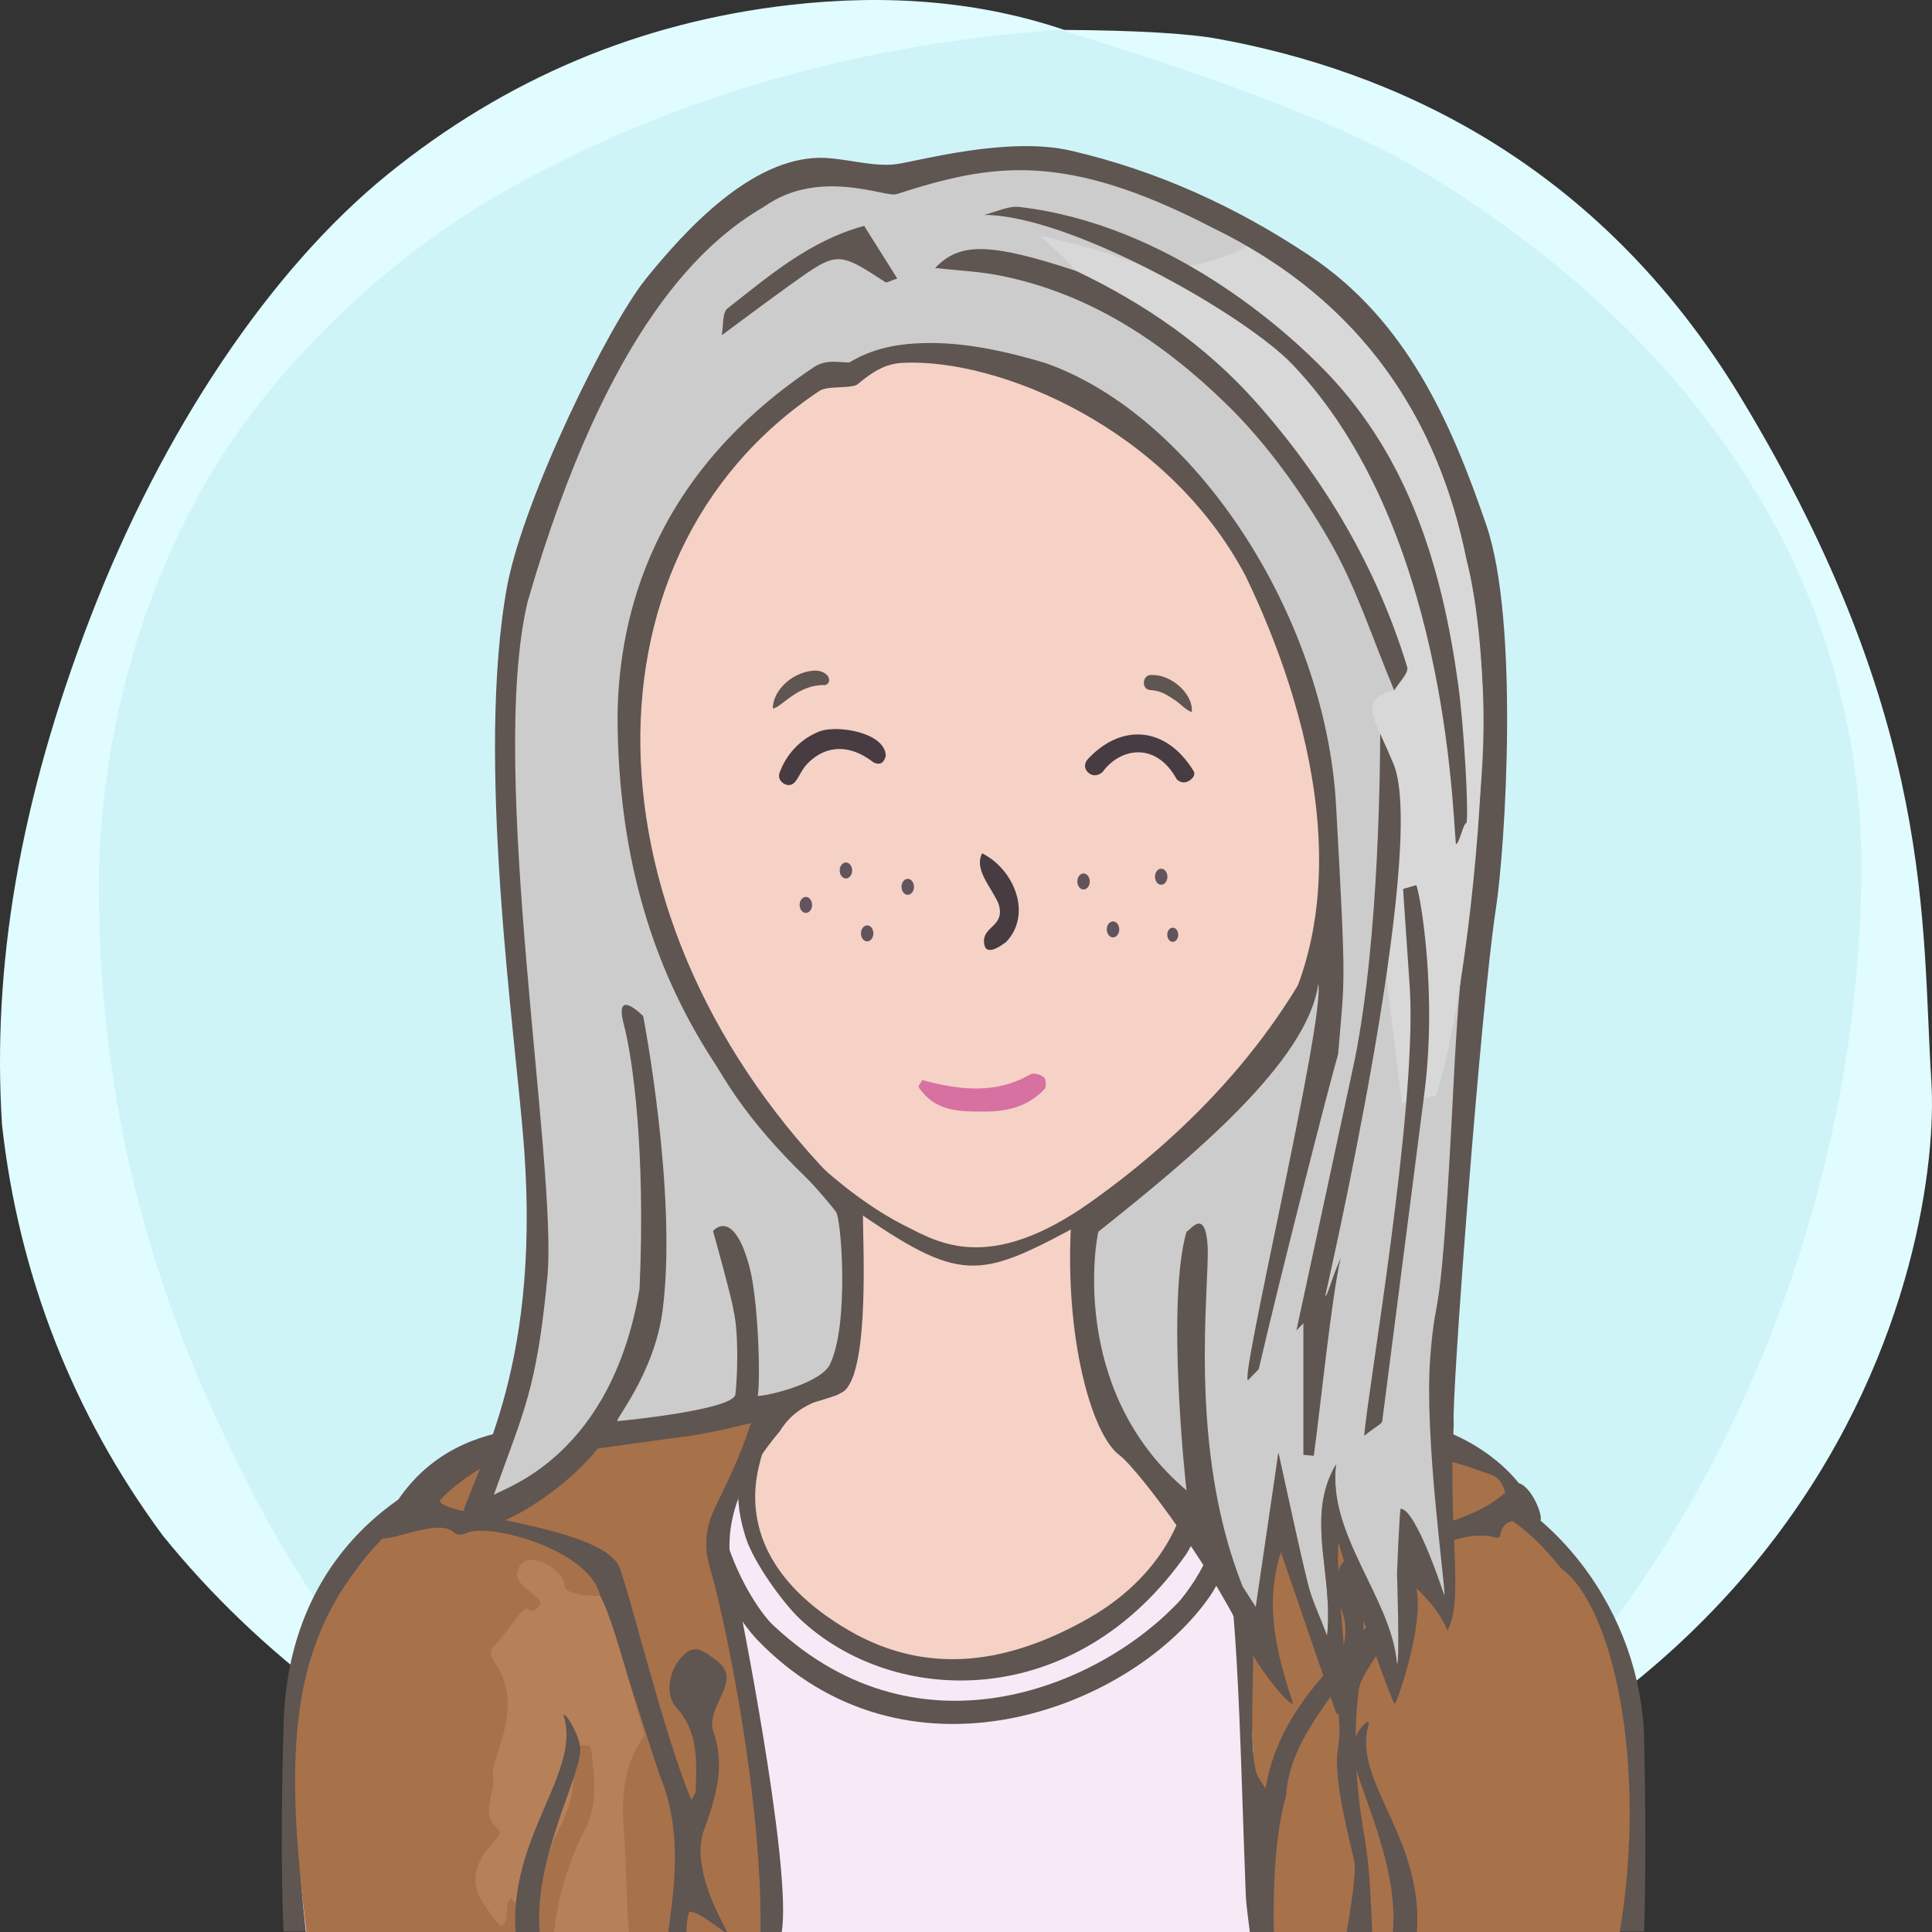
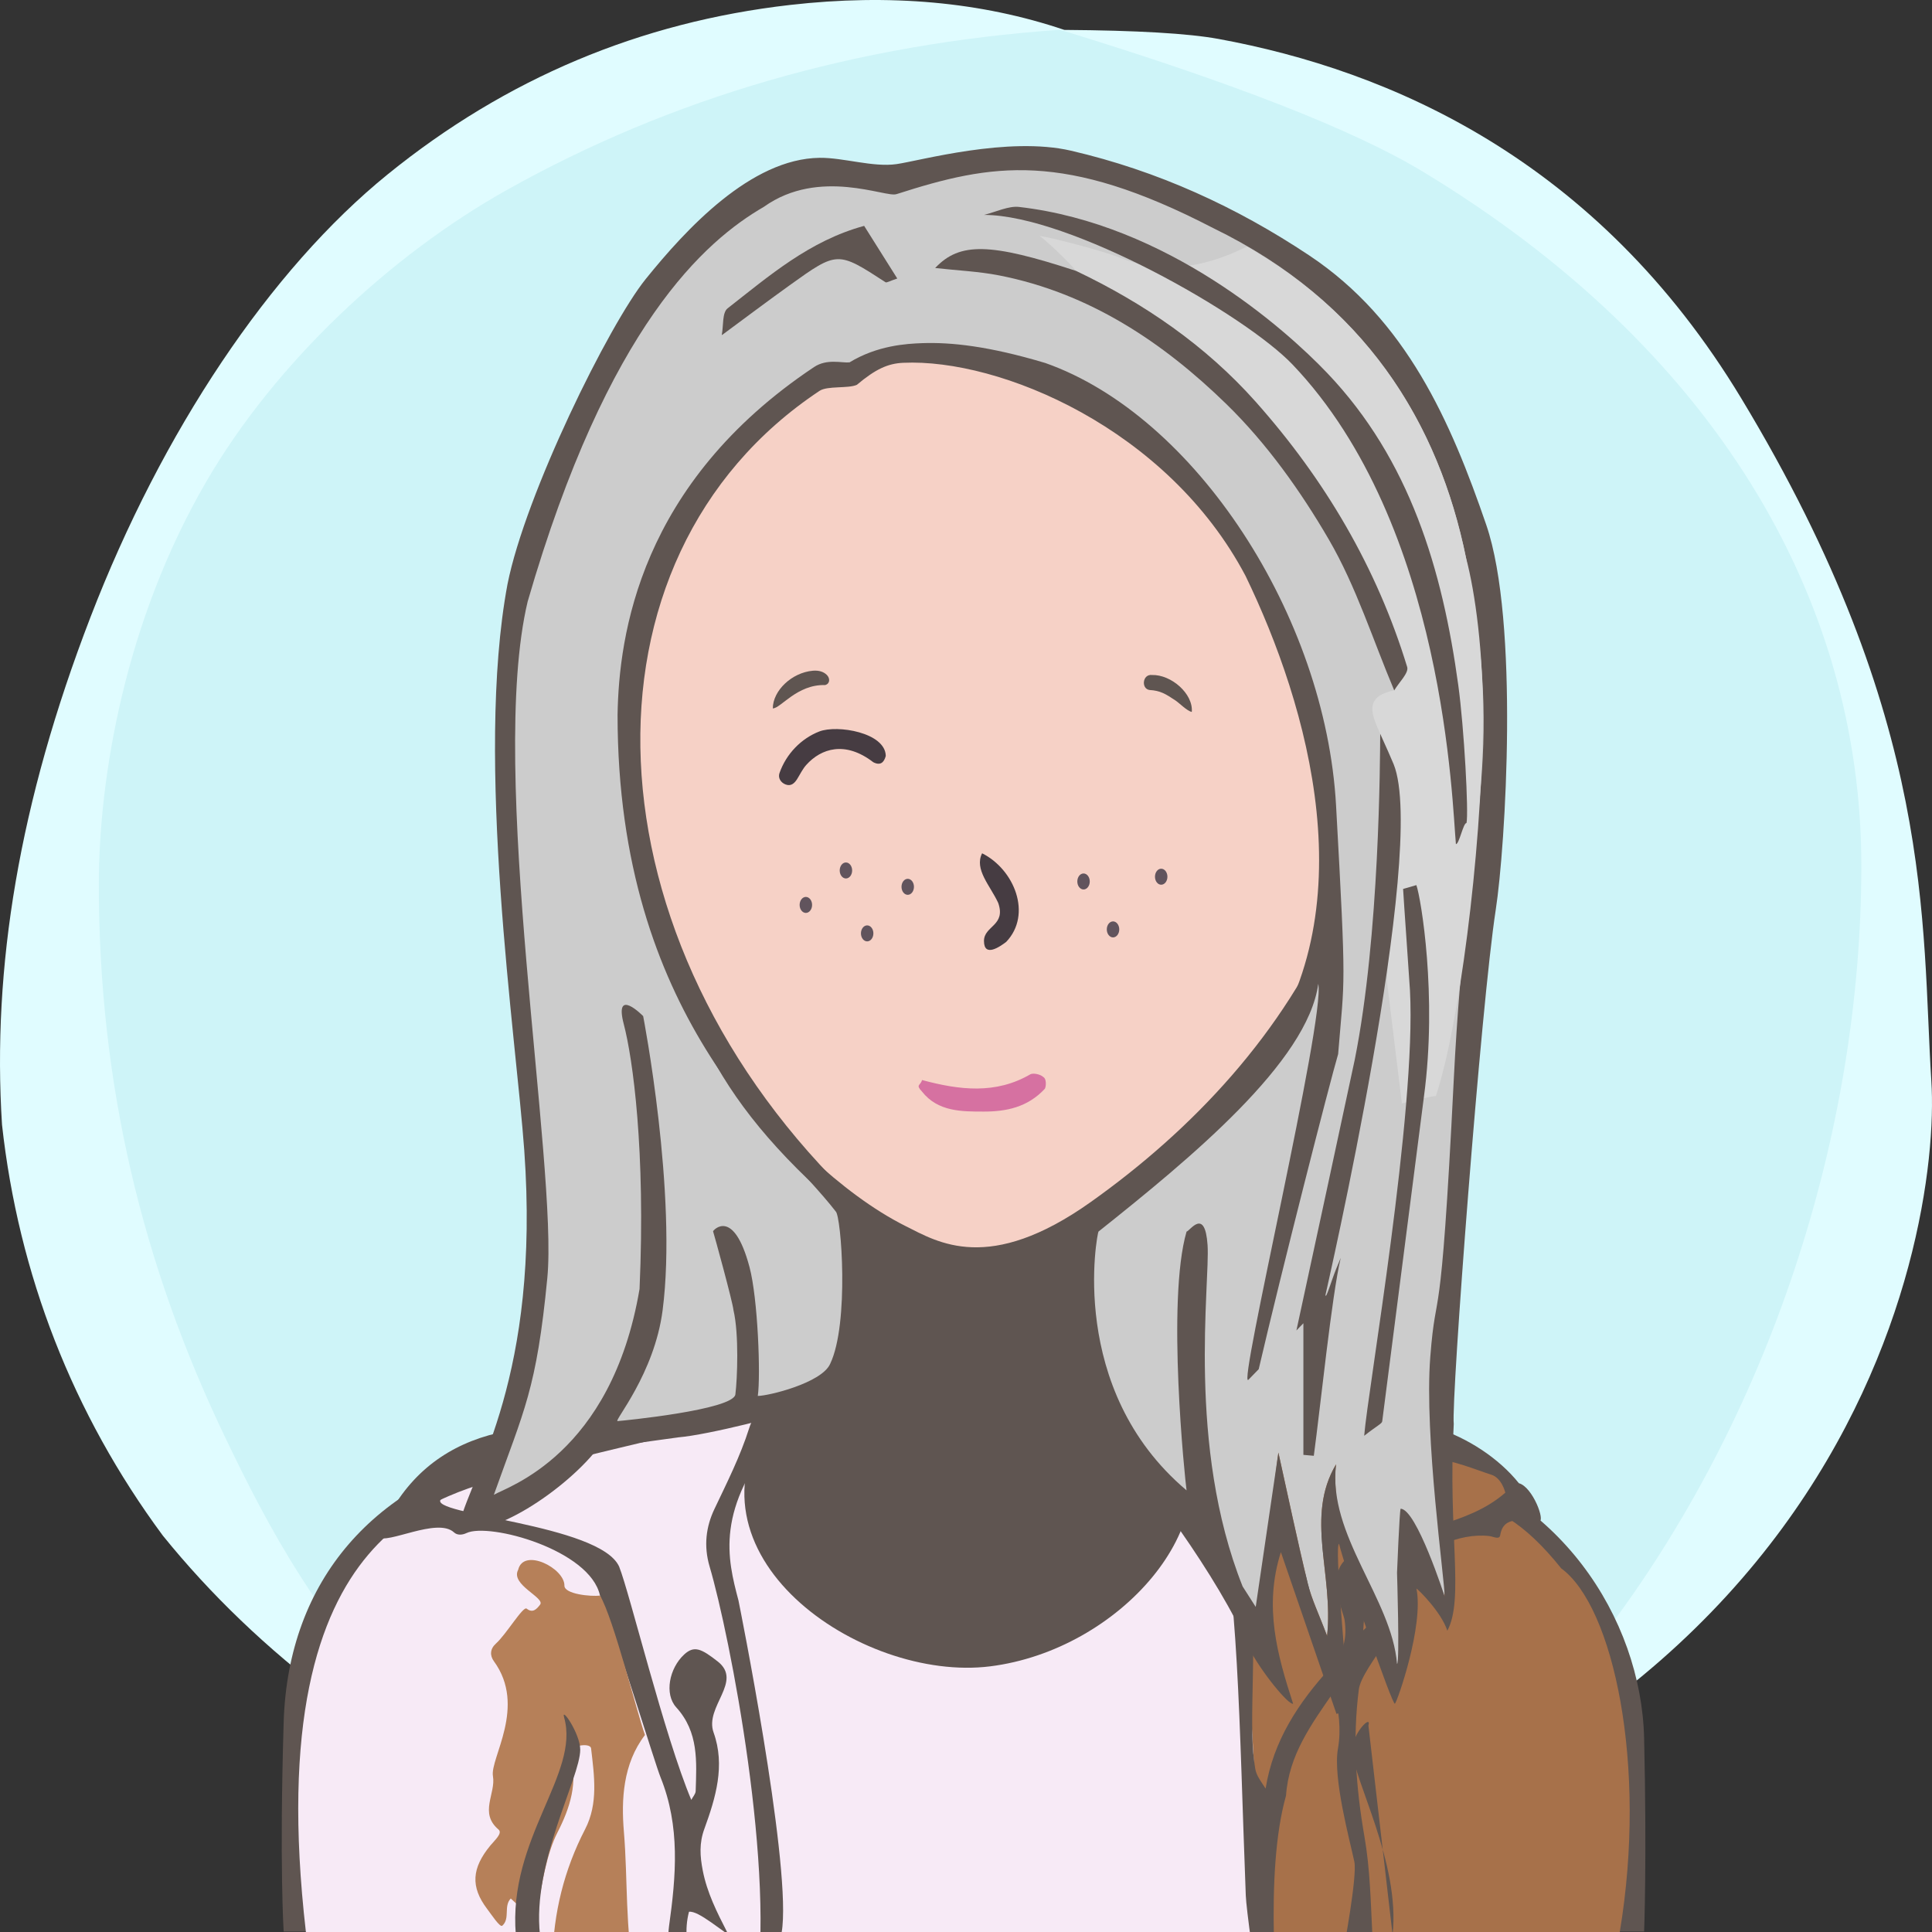
<svg xmlns="http://www.w3.org/2000/svg" xmlns:xlink="http://www.w3.org/1999/xlink" width="240" height="240" viewBox="0 0 240 240" version="1.1">
  <rect x="0" y="0" width="240" height="240" fill="#333333" stroke="none" />
  <defs>
    <path id="bg-layer-1" d="M239.919,134.308 C241.162,153.816 229.215,227.784 119.966,239.778 C107.376,240.801 91.116,238.421 73.512,229.716 L70.166,227.784 C48.166,217.709 32.063,205.380 20.226,190.756 C9.026,175.619 2.295,158.277 0.250,139.719 C-0.993,120.210 2.363,99.697 11.237,76.672 C20.110,53.648 33.526,33.512 48.192,21.632 C62.859,9.752 79.517,2.745 98.132,0.616 C110.542,-0.803 121.903,0.229 132.215,3.714 C141.256,3.779 147.637,4.153 151.360,4.836 C172.633,8.738 198.376,19.798 216.309,49.488 C240.530,89.588 238.676,114.799 239.919,134.308 Z" />
    <path id="bg-layer-2" d="M131.682,3.697 C153.137,10.258 168.153,16.128 176.728,21.308 C212.772,43.078 231.222,74.142 231.222,107.547 C231.222,140.935 219.745,176.053 199.239,203.013 C194.350,209.441 186.113,217.023 174.529,225.761 C152.192,235.106 134.015,239.778 120,239.778 C105.985,239.778 88.750,235.544 68.294,227.074 C60.428,221.353 55.199,217.218 52.607,214.671 C39.783,202.071 33.301,189.660 27.998,178.611 C17.633,157.012 12.278,134.629 12.278,109.879 C12.278,96.555 15.529,77.178 25.631,59.817 C34.294,44.927 48.652,31.630 62.877,23.647 C83.417,12.120 106.352,5.470 131.682,3.697 Z" />
  </defs>
  <title>Beste Freundin gesucht</title>
  <desc>Profilbild</desc>
  <g id="beste-freundin-gesucht" stroke="none" stroke-width="1" fill="none" fill-rule="evenodd">
    <g fill="none" fill-rule="evenodd">
      <use fill="#E0FCFF" xlink:href="#bg-layer-1" />
      <use fill="#CEF4F8" xlink:href="#bg-layer-2" />
    </g>
    <path d="M204.239,215.941 C203.891,200.941 193.503,185.068 175.905,181.120 C158.308,177.171 142.239,174.941 140.711,171.961 C139.183,168.980 137.239,154.941 138.239,149.941 C149.731,142.039 161.239,128.941 167.466,115.759 C172.494,112.941 175.264,105.123 177.239,97.941 C179.215,90.759 178.060,83.439 172.494,83.439 L170.239,83.439 C170.239,83.439 169.035,73.328 167.239,67.941 C157.239,42.941 134.606,34.061 111.622,37.832 C98.694,40.346 77.146,52.555 73.017,75.720 C72.657,78.413 72.298,84.337 72.298,84.337 C72.298,84.337 69.964,83.800 68.887,84.337 C63.239,86.941 65.239,94.941 66.239,98.941 C68.574,105.820 71.239,109.941 76.787,114.862 C83.239,126.941 91.311,140.604 104.239,149.941 C105.239,155.941 105.049,169.903 102.644,171.422 C100.239,172.941 81.859,175.863 64.239,179.941 C46.620,184.019 35.778,196.163 35.239,213.941 C34.701,231.719 35.239,239.941 35.239,239.941 L201.239,239.941 L204.239,239.941 C204.239,239.941 204.588,230.941 204.239,215.941 Z" fill="#5F5551" />
-     <path d="M178,184.678 C147,176.356 143,178.678 138.056,173.804 C136.106,171.881 135,154.910 135,151.678 C122,158.678 119.866,159.678 107.197,151 C107.197,154.412 108,169.678 105,172.678 C102,175.678 57,181.322 48,191 C40.647,198.907 38,207.406 38,217.678 C38,220.336 38,239.678 38,239.678 L169.291,239.792 L201,239.819 C201,239.819 209,193 178,184.678 Z" fill="#F6D1C6" />
    <path d="M79.505,112.314 C70.505,110.386 66.505,94.314 68.505,88.314 C69.505,85.607 75.616,87.582 75.616,87.582 C75.616,87.582 75.725,70.427 83.505,60.314 C93.505,47.314 108.108,40 122.841,40 C134.505,40 141.654,43.413 150.505,49.314 C168.505,61.314 168.809,87.942 168.809,87.942 C168.809,87.942 171.148,87.176 172.580,87.044 C180.505,86.314 172.580,112.314 165.936,113.261 C159.505,128.314 148.169,140.314 135.505,149.314 C122.841,158.314 116.505,154.314 112.505,152.314 C96.505,144.314 79.505,119.314 79.505,112.314 Z" fill="#F6D1C6" />
    <path d="M100.973,83.320 C101.710,83.254 102.321,83.442 102.719,83.848 C103.146,84.288 103.098,84.947 102.499,85.101 C99,85.000 96.984,88.001 96,88.000 C96.014,85.769 98.380,83.547 100.973,83.320 Z" fill="#5F5551" />
    <path d="M142.774,85.917 C141.701,85.858 141.721,84.008 142.907,84.035 C145.299,83.758 148.242,85.917 148.242,88.175 C147.625,88.098 146.613,87.211 146.076,86.920 C144.803,86.229 144.124,85.876 142.774,85.917 Z" fill="#5F5551" transform="translate(145.117, 86.093) rotate(5.000) translate(-145.117, -86.093) " />
    <path d="M67.087,240.446 C66.087,231.446 72.087,220.943 72.087,217.446 C72.087,215.446 69.667,211.976 70.087,213.446 C72.087,220.446 63.087,228.446 64.087,240.446 L67.087,240.446 Z" fill="#5F5551" />
    <path d="M171.078,240.446 C170.078,231.446 176.078,220.943 176.078,217.446 C176.078,215.446 173.658,212.976 174.078,214.446 C176.078,221.446 167.078,228.446 168.078,240.446 L171.078,240.446 Z" fill="#5F5551" transform="translate(172.039, 227.223) scale(-1, 1) translate(-172.039, -227.223) " />
    <path d="M128.004,133.448 C128.363,133.267 129.261,133.448 129.620,133.807 C129.980,133.985 129.980,134.883 129.800,135.244 C127.645,137.576 124.944,138.084 122.222,138.084 C119.500,138.084 116.512,138.115 114.537,135.603 C113.687,134.698 114.358,134.883 114.537,134.165 C119.206,135.422 123.695,135.960 128.004,133.448 Z" fill="#D671A1" />
    <path d="M125,117 C124.252,117.573 122.234,119 122.234,116.888 C122.234,115 125,115 124,112.162 C123,110 121,108 122,106 C126,108 128.252,113.573 125,117 Z" fill="#463C42" />
-     <path d="M148.309,95.520 C148.607,95.967 148.295,96.430 147.888,96.727 C147.345,97.123 146.743,97.084 146.264,96.638 C143.516,92 139.078,93 137.033,96.064 C136.556,96.505 135.952,96.668 135.406,96.308 C134.685,95.832 134.667,95.081 135.171,94.501 C139.078,90 144.625,90 148.309,95.520 Z" fill="#463C42" transform="translate(141.626, 94.121) rotate(2.000) translate(-141.626, -94.121) " />
    <path d="M108.502,94.249 C104.798,91.876 101.901,93.096 100.238,95.306 C99.824,95.856 99.582,96.526 99.266,97.143 C98.984,97.698 98.587,98.151 97.891,97.951 C97.253,97.769 96.859,97.209 97.010,96.613 C97.639,94.136 99.339,92.089 101.483,91.030 C103.627,89.971 109.691,90.444 109.978,93.340 C109.832,94.161 109.422,94.626 108.502,94.249 Z" fill="#463C42" transform="translate(103.478, 94.256) rotate(5.000) translate(-103.478, -94.256) " />
    <g>
      <path d="M100.881,112.412 C100.881,112.960 100.534,113.406 100.106,113.406 C99.681,113.406 99.333,112.960 99.333,112.412 C99.333,111.865 99.681,111.418 100.106,111.418 C100.534,111.418 100.881,111.865 100.881,112.412" fill="#61545D" />
-       <path d="M146.365,116.122 C146.365,116.605 146.061,117 145.683,117 C145.304,117 145,116.605 145,116.122 C145,115.638 145.304,115.244 145.683,115.244 C146.061,115.244 146.365,115.638 146.365,116.122" fill="#61545D" />
      <path d="M108.495,115.948 C108.495,116.495 108.151,116.942 107.723,116.942 C107.294,116.942 106.950,116.495 106.950,115.948 C106.950,115.400 107.294,114.954 107.723,114.954 C108.151,114.954 108.495,115.400 108.495,115.948" fill="#61545D" />
      <path d="M135.374,109.500 C135.374,110.047 135.029,110.494 134.602,110.494 C134.173,110.494 133.829,110.047 133.829,109.500 C133.829,108.952 134.173,108.506 134.602,108.506 C135.029,108.506 135.374,108.952 135.374,109.500" fill="#61545D" />
      <path d="M105.084,109.127 C104.656,109.127 104.311,108.681 104.311,108.133 C104.311,107.586 104.656,107.139 105.084,107.139 C105.511,107.139 105.857,107.586 105.857,108.133 C105.857,108.681 105.511,109.127 105.084,109.127 Z" fill="#61545D" />
      <path d="M145.021,108.909 C145.021,109.460 144.675,109.903 144.246,109.903 C143.819,109.903 143.475,109.460 143.475,108.909 C143.475,108.363 143.819,107.915 144.246,107.915 C144.675,107.915 145.021,108.363 145.021,108.909" fill="#61545D" />
      <path d="M139.038,115.452 C139.038,116.000 138.692,116.448 138.266,116.448 C137.838,116.448 137.490,116.000 137.490,115.452 C137.490,114.906 137.838,114.458 138.266,114.458 C138.692,114.458 139.038,114.906 139.038,115.452" fill="#61545D" />
      <path d="M113.535,110.164 C113.535,110.712 113.189,111.158 112.762,111.158 C112.334,111.158 111.989,110.712 111.989,110.164 C111.989,109.616 112.334,109.170 112.762,109.170 C113.189,109.170 113.535,109.616 113.535,110.164" fill="#61545D" />
    </g>
    <g>
      <path d="M64,183 C56,186 32,188 38,240 L201,240 C205,209.333 197.333,190.667 178,184 C162.095,180.611 151.574,178.474 146.438,177.588 C152.824,189.232 139.112,204.980 123,207 C106.888,209.020 83.707,193.043 95.860,175.583 C92.346,176.187 81.726,178.659 64,183 Z" fill="#F7EAF6" />
-       <path d="M96.149,201.982 C93.286,199.462 85.208,185.953 91.539,176.637 C93.337,176.271 94.157,176.088 93.999,176.088 C90.612,183.412 91.696,187.925 92.625,190.952 C93.554,193.978 97.222,199.079 99.342,201.083 C111.004,212.105 133.627,212.775 147.404,192.994 C150.965,187.212 149.440,180.737 148.009,177.874 L150.013,178.253 C152.396,179.661 153.900,189.869 146.663,198.731 C137.054,209.223 114.481,219.150 96.149,201.982 Z M151.289,176.637 C149.453,175.622 143.566,173.968 143.203,174.649 C142.841,175.331 148.492,180.468 147.482,185.320 C146.060,192.153 141.307,197.594 135.139,201.083 C125.506,206.533 115.394,208.339 105.406,202.509 C95.418,196.680 92.625,189.320 94.240,182.275 C95.638,176.637 96.313,176.416 98.974,174.649 C100.083,173.913 106.449,169.376 101.299,171.096 C96.149,172.817 90.976,174.567 88.538,177.417 C85.628,180.821 86.655,195.677 93.999,203.632 C112.376,222.776 139.898,212.517 149.867,198.888 C154.393,192.994 156.160,179.330 151.289,176.637 Z" fill="#5F5551" />
-       <path d="M102.072,167.970 C90.727,166.986 59.847,174.558 44.323,194.879 C35.962,205.824 35.431,218.634 38.062,240 C38.180,240.958 87.298,242.883 95.985,242.620 C99.921,240 83.470,188.193 93.551,178.963 C94.895,177.732 101.371,172.731 102.460,171.970 C103.549,171.210 105.567,165.853 102.072,167.970 Z" fill="#a7714a" />
      <path d="M187.391,188.632 C192.382,184.142 178.821,178.678 173.969,176.967 C168.693,167.970 139.757,169.356 140.018,168.682 C140.279,168.008 139.984,169.835 140.018,170.186 C140.663,176.934 152.878,182.078 153.874,188.632 C154.152,190.455 156.824,237.181 157.047,241.103 C186.186,242.200 200.908,241.833 201.214,240 C204.672,219.258 200.420,199.549 193.947,194.836 C191.683,192.009 189.498,189.941 187.391,188.632 Z" fill="#a7714a" />
      <path d="M96.885,177.77 C98.463,175.191 100.941,174.037 103.529,173.425 C106.117,172.813 103.094,170.683 100.632,171.706 C98.197,172.717 94.184,173.888 93.069,177.405 C91.957,180.913 90.314,184.159 88.745,187.466 C87.721,189.624 87.382,192.007 88.153,194.613 C90.663,203.109 96.474,232.897 93.784,248.162 C92.157,242.042 88.365,237.835 87.302,232.377 C86.948,230.563 86.852,228.96 87.493,227.202 C88.904,223.328 90.115,219.32 88.645,215.221 C87.490,211.998 92.347,208.881 89.144,206.383 C87.126,204.809 86.237,204.372 84.981,205.536 C83.141,207.24 82.499,210.439 84.010,212.099 C86.809,215.171 86.532,218.826 86.419,222.492 C86.409,222.852 86.073,223.203 85.873,223.588 C82.526,215.627 78.236,197.932 76.913,194.612 C74.534,189.316 52.996,188.184 54.779,186.234 C61.094,179.324 83.776,171.723 88.891,169.652 C90.944,168.821 93.555,168.324 95.683,169.111 C99.362,170.473 102.505,169.397 105.731,167.97 C106.276,167.717 107.271,163.960 101.695,166.413 C100.692,167.867 99.337,167.309 97.995,167.12 C94.764,166.666 91.371,166.046 88.406,167.605 C86.424,168.648 84.422,169.271 82.322,169.73 C79.787,170.285 77.495,171.162 75.230,172.565 C71.936,174.605 67.710,174.78 64.594,177.393 C64.225,177.703 63.553,177.658 63.017,177.759 C56.797,178.926 51.913,182.045 48.669,187.565 C50.312,187.928 45.996,189.894 46.987,190.915 C47.978,191.936 54.322,188.434 56.401,190.361 C56.797,190.729 57.413,190.698 57.947,190.443 C60.743,189.111 73.302,192.509 74.534,198.206 C76.767,203.997 81.368,219.08 82.047,220.761 C84.523,226.888 83.981,233.049 83.111,239.271 C82.305,245.027 87.811,250.649 85.913,243.96 C85.317,241.855 85.005,239.7 85.588,237.486 C88.025,237.175 96.418,247.468 97.198,239.304 C98.058,230.303 91.864,199.424 91.734,198.81 C90.377,193.65 88.745,187.466 96.885,177.77 Z" fill="#5F5551" />
      <path d="M63.449,235.838 C62.529,236.795 63.399,238.314 62.400,239.216 C62.117,239.472 61.080,237.876 60.523,237.145 C58.404,234.362 58.624,232.040 60.915,229.255 C61.438,228.620 62.468,227.727 61.932,227.274 C59.482,225.204 61.616,222.815 61.235,220.632 C60.851,218.425 65.461,211.997 61.356,206.370 C60.833,205.653 60.868,204.833 61.603,204.173 C62.911,202.999 64.976,199.477 65.425,199.832 C66.194,200.439 66.685,199.862 67.090,199.338 C67.762,198.470 63.364,196.866 64.370,195.003 C65.033,192.224 70.139,194.797 70.115,196.974 C70.103,198.032 73.435,198.357 74.534,198.206 C76.224,201.051 79.156,212.859 80.122,215.527 C77.374,219.107 77.170,223.569 77.501,227.524 C78.003,233.527 77.638,239.608 78.852,245.548 C79.061,246.571 78.570,247.062 77.794,247.468 C77.744,247.235 76.675,241.809 75.327,241.181 C74.126,240.622 73.010,241.559 72.682,242.527 C71.710,245.390 70.305,244.762 68.631,243.305 C68.757,237.639 70.068,232.289 72.684,227.234 C74.337,224.038 73.819,220.581 73.427,217.197 C73.332,216.379 70.513,216.907 70.794,217.825 C71.879,221.368 70.806,224.608 69.230,227.681 C66.725,232.568 66.264,243.402 66.239,243.543 C65.258,242.955 65.369,241.971 65.332,241.041 C65.426,237.642 65.426,237.642 63.449,235.838 Z" fill="#b68059" />
      <path d="M178.425,177.382 C176.663,176.821 174.551,176.647 173.412,174.937 C170.897,171.157 167.281,169.473 162.934,168.892 C161.892,168.752 156.253,167.022 149.882,167.497 C148.513,167.701 147.026,167.298 145.905,166.231 C144.179,166.014 140.602,165.849 138.729,166.816 C138.468,167.490 138.821,170.792 139.597,170.323 C142.583,168.518 147.588,170.200 150.241,170.943 C151.891,169.351 153.957,169.409 155.979,169.663 C159.755,170.137 163.436,171.020 166.977,172.479 C168.151,172.961 169.118,173.609 169.960,174.525 C173.024,177.859 173.029,177.854 169.528,180.936 C167.883,184.651 165.710,188.078 163.649,191.561 C162.514,193.481 161.967,195.475 162.092,197.684 C164.416,198.355 162.919,191.226 167.586,190.278 C168.587,190.075 169.452,186.666 169.812,185.644 C172.615,177.680 182.000,182.194 185.246,183.189 C186.578,183.597 186.996,185.425 186.996,185.425 C184.595,187.518 181.833,188.497 178.847,189.459 C175.433,190.558 173.636,193.060 173.295,196.377 C173.025,199.003 171.492,200.412 169.347,202.537 C169.522,199.948 169.546,198.292 171.023,196.700 C173.399,194.138 170.184,191.165 167.281,193.613 C164.701,195.789 166.876,200.187 167.031,201.255 C167.354,203.484 166.934,205.337 165.232,207.205 C161.358,211.453 158.167,216.209 157.219,222.184 C155.942,220.277 155.997,220.270 155.801,218.820 C154.364,208.194 160.394,181.964 142.397,174.525 C140.447,173.719 142.248,175.303 141.866,176.024 C145.905,177.884 146.784,179.661 150.972,185.644 C153.863,196.700 153.932,214.076 154.756,235.463 C154.788,236.310 155.057,238.545 155.459,241.491 C156.887,251.950 158.518,253.117 158.247,240.601 C158.106,234.109 158.424,227.773 159.753,223.063 C160.099,218.024 162.902,214.185 165.662,210.201 C166.336,212.359 166.619,214.870 166.204,217.231 C165.561,220.884 167.678,228.602 168.241,231.267 C168.618,233.056 166.959,241.905 166.794,242.855 C166.525,244.403 170.565,242.105 170.478,240.337 C170.278,236.253 170.195,232.163 169.500,228.172 C168.434,222.041 168.012,216.067 168.796,209.885 C169.164,206.978 175.609,200.680 175.726,196.319 C175.831,192.404 181.486,190.380 185.003,190.814 C185.523,190.878 186.263,191.306 186.362,190.702 C186.772,188.201 189.098,188.943 191.199,188.993 C191.996,189.011 190.414,184.726 188.683,184.251 C186.161,181.103 182.248,178.601 178.425,177.382 Z" fill="#5F5551" />
      <path d="M169.528,180.935 C168.023,180.587 166.675,180.172 166.381,178.262 C166.141,176.696 164.924,176.619 163.958,177.487 C160.294,180.772 156.786,177.341 153.214,177.315 C152.861,177.312 150.702,172.958 149.274,171.738 C148.804,171.335 149.863,171.186 150.239,170.944 C151.892,169.351 153.957,169.409 155.978,169.662 C159.755,170.137 163.435,171.019 166.977,172.477 C168.150,172.962 169.118,173.609 169.959,174.524 C173.024,177.858 173.029,177.853 169.528,180.935" fill="#b68059" />
      <path d="M166.528,240.172 C166.528,240.172 166.523,240.192 166.523,240.192" fill="#5F5551" />
-       <path d="M171.069,240.353 C170.069,231.353 176.069,220.850 176.069,217.353 C176.069,215.353 173.649,212.883 174.069,214.353 C176.069,221.353 167.069,228.353 168.069,240.353 L171.069,240.353 Z" fill="#5F5551" transform="translate(172.030, 227.130) scale(-1, 1) translate(-172.030, -227.130) " />
+       <path d="M171.069,240.353 C170.069,231.353 176.069,220.850 176.069,217.353 C176.069,215.353 173.649,212.883 174.069,214.353 L171.069,240.353 Z" fill="#5F5551" transform="translate(172.030, 227.130) scale(-1, 1) translate(-172.030, -227.130) " />
      <path d="M67.078,240.353 C66.078,231.353 72.078,220.850 72.078,217.353 C72.078,215.353 69.658,211.883 70.078,213.353 C72.078,220.353 63.078,228.353 64.078,240.353 L67.078,240.353 Z" fill="#5F5551" />
    </g>
    <g>
      <path d="M77.423,116.572 C77.746,121.114 76.807,122.067 76.320,123.109 C74.400,118.788 75.386,109.078 75.865,107.572 C76.324,105.996 76.544,105.237 75.601,105.024 C74.636,104.806 74.204,105.865 74.033,106.631 C72.679,112.733 73.631,122.088 74.761,124.298 C75.740,126.213 77.142,126.345 77.746,124.286 C77.936,123.642 78.422,122.689 78.777,119.438 L77.423,116.572 Z" fill="#E4C769" />
      <path d="M77.906,116.105 C78.375,116.872 79.751,119.522 79.863,119.715 C79.975,119.908 79.596,127.756 76.386,127.756 C71.881,127.030 71.396,113.010 72.816,107.098 C73.001,106.661 73.787,104.454 75.091,104.454 C75.234,104.464 76.178,104.697 76.558,104.847 C78.307,105.309 76.849,109.205 76.558,111.347 C76.110,114.879 75.914,119.367 76.309,121.940 C76.469,121.201 76.630,115.259 76.181,113.298 M77.518,117.271 C77.518,119.715 77.267,123.434 76.309,123.332 C74.921,123.184 74.941,113.318 75.091,111.347 C75.174,110.36 75.270,109.379 75.451,108.388 C75.549,107.871 75.707,107.409 75.815,106.945 C75.934,106.504 75.972,106.102 75.815,105.995 C75.695,105.899 75.453,105.806 75.091,105.715 C72,112.276 73.761,125.273 76.386,125.692 C77.492,125.692 78.670,121.226 78.530,119.446" fill="#5F5551" />
      <path d="M170.575,112.732 C170.982,115.461 170.726,122.324 169.722,124.028 C167.971,119.707 169.266,110.887 169.613,108.983 C170.007,106.998 169.976,106.590 169.032,106.378 C168.067,106.160 168.076,107.210 167.835,108.111 C166.373,113.596 167.156,123.070 168.192,125.652 C168.994,127.648 170.417,127.647 171.179,125.639 C171.827,123.929 172.546,115.837 171.872,110.919 L170.575,112.732 Z" fill="#E4C769" />
      <path d="M172.842,108.553 C173.453,110.942 173.467,114.837 173.374,117.271 C173.259,119.710 173.105,126.553 170.503,127.861 C165.636,129.089 165.915,120.018 165.915,116.671 C165.915,113.812 166.016,104.563 169.200,105.092 C171.691,105.505 170.418,108.742 170.324,109.331 C169.165,113.174 169.599,122.698 169.714,122.682 C169.828,122.667 170.234,114.425 169.382,111.102 L172.842,108.553 Z M170.503,112.096 C171.209,115.814 170.453,124.797 169.714,124.322 C167.806,123.096 168.850,111.961 169.200,109.542 C169.285,108.930 169.421,108.332 169.487,107.757 C169.520,107.476 169.584,106.798 168.965,106.71 C168.220,106.663 167.960,109.331 167.960,109.331 C167.545,111.682 167.246,114.102 167.306,116.503 C167.382,118.903 167.147,125.591 169.200,126.524 C169.528,126.758 170.171,126.604 170.503,126.175 C172.035,124.489 172.341,112.792 171.729,110.588 L170.503,112.096 Z" fill="#5F5551" />
    </g>
    <g>
      <g transform="translate(57.000, 17.700)">
        <path d="M126.752,50.998 C123.155,34.782 114.457,23.735 97.363,10.930 C80.269,-1.875 60.948,3.103 54.373,6.417 C53.635,6.789 41.306,2.910 37.505,5.909 C31.694,10.490 14.071,25.295 7.076,62.660 C5.965,68.600 7.684,111.009 9.229,119.669 C12.215,138.940 3.080,167.595 2.634,170.132 C10.116,166.091 15.143,161.195 16.309,160.832 C24.175,160.832 46.014,154.151 46.817,153.918 C48.115,153.541 50.973,135.583 47.800,132.837 C30.796,118.126 27.238,107.573 22.932,86.740 C21.578,80.188 17.955,61.901 27.733,46.375 C37.510,30.848 45.853,26.024 59.998,26.552 C74.142,27.080 72.754,28.079 77.399,30.289 C94.362,38.361 108.970,75.461 108.970,84.946 C108.970,94.431 109.005,92.466 106.242,104.362 C104.519,111.763 88.405,127.676 79.511,134.047 C70.618,140.418 83.072,168.242 90.930,170.132 C96.217,179.718 99.028,185.853 99.362,186.375 C100.285,180.096 100.860,169.193 101.807,162.748 C103.011,168.178 104.149,173.623 105.461,179.027 C105.928,180.951 106.826,182.772 107.856,185.520 C108.677,177.784 105.097,170.735 108.970,164.201 C107.895,173.020 116.155,191.498 116.505,191.441 C117.647,187.016 117.250,172.330 117.327,170.132 C117.814,170.125 122.431,180.549 122.431,180.549 C122.431,180.549 123.469,120.726 125.054,110.929 C126.639,101.133 131.089,70.551 126.752,50.998 Z" fill="#cccccc" />
        <path d="M82.090,163.091 C78.500,160.438 75.236,148.145 76.058,134.240 C86.017,128.636 89.581,124.322 98.990,114.203 C113.084,95.758 105.460,69.822 97.730,53.849 C88.049,35.503 67.165,26.818 55.197,27.368 C53.285,27.455 51.771,28.148 49.441,30.105 C48.374,30.590 45.785,30.204 44.810,30.851 C13.557,51.609 15.295,99.213 49.441,131.641 C49.752,132.854 49.938,146.465 49.025,153.111 C48.836,153.783 45.566,155.561 41.762,157.497 C40.741,158.017 31.124,160.523 27.262,160.854 C26.983,160.878 17.240,162.246 17.240,162.246 C12.729,167.993 2.427,174.335 0.125,171.421 C1.696,165.184 10.134,153.297 8.126,125.198 C7.135,111.340 1.951,76.703 6.043,54.871 C8.265,43.688 18.637,22.636 23.209,16.968 C28.193,10.789 36.274,2.011 44.810,1.905 C47.767,1.868 51.450,3.106 54.374,2.686 C57.298,2.266 68.230,-0.798 76.058,1.023 C86.838,3.528 96.603,8.014 105.639,14.031 C117.706,22.068 123.210,34.627 127.630,47.506 C131.741,59.485 130.018,87.467 128.804,95.335 C126.969,107.231 123.254,156.300 123.591,159.183 C122.847,172.686 124.916,180.885 122.795,184.874 C122.028,182.513 119.094,179.665 118.953,179.633 C119.892,184.216 116.583,193.666 116.281,193.944 C115.978,194.222 110.109,177.241 109.342,174.080 C108.752,174.176 110.174,189.385 110.590,194.815 C110.067,194.943 109.544,195.072 109.020,195.202 C106.792,188.718 104.565,182.235 102.116,175.111 C99.959,181.887 101.682,187.919 103.635,193.944 C103.083,194.128 99.691,190.047 98.073,186.901 C94.621,178.526 84.430,164.820 82.090,163.091 Z M97.364,179.374 C98.010,180.384 98.656,181.395 98.990,181.916 C99.913,175.637 100.859,169.193 101.806,162.748 C103.010,168.178 104.149,173.622 105.460,179.027 C105.928,180.951 106.825,182.773 107.856,185.520 C108.677,177.784 105.098,170.734 108.970,164.202 C107.895,173.020 115.893,180.867 116.544,188.999 C116.895,188.942 116.544,177.675 116.544,177.675 C116.544,177.675 116.840,170.209 116.986,169.721 C118.953,169.721 122.456,180.607 122.456,180.607 C122.491,178.755 119.908,160.691 120.673,150.881 C121.438,141.072 121.929,149.867 123.591,116.428 C124.422,99.712 126.046,90.010 126.842,81.238 C127.637,72.462 127.604,64.616 125.117,51.609 C121.687,34.797 112.554,19.787 93.686,10.623 C75.167,1.023 66.221,2.602 54.374,6.416 C53.110,6.909 44.810,3.058 37.896,7.990 C30.648,12.192 18.509,22.636 8.548,57.026 C3.531,78.066 12.331,127.188 10.990,141.054 C9.648,154.919 8.126,157.389 4.348,167.993 C5.918,167.028 18.943,163.091 22.447,142.422 C23.209,125.198 21.605,113.779 20.491,109.540 C19.244,104.792 22.896,108.524 22.896,108.524 C22.896,108.524 27.185,130.614 25.312,145.068 C24.286,152.988 19.203,158.867 19.716,158.833 C20.229,158.800 34.110,157.452 34.352,155.514 C34.594,153.577 34.810,148.031 34.118,145.068 C34.001,143.957 31.753,135.803 31.580,135.253 C31.580,135.146 34.118,132.226 36.109,139.710 C37.150,143.623 37.502,153.159 37.137,155.708 C38.453,155.708 45.063,154.102 46.122,151.729 C48.527,146.730 47.498,133.327 46.814,132.788 C39.819,123.737 19.716,108.524 19.716,71.107 C19.879,61.261 22.447,42.345 44.132,27.892 C45.732,26.829 47.572,27.408 48.527,27.317 C51.990,25.213 55.577,24.994 57.593,24.926 C61.124,24.806 65.793,25.280 72.846,27.391 C91.461,33.941 107.662,58.789 108.970,82.356 C110.278,105.923 110.024,103.392 109.229,113.240 C108.185,116.766 102.124,140.492 99.362,152.385 C98.938,152.822 98.513,153.258 98.087,153.696 C96.638,155.187 107.667,108.821 106.759,104.511 C105.460,114.203 90.841,126.231 79.455,135.294 C79.318,135.423 75.470,154.838 90.399,167.437 C90.207,166.106 87.892,143.882 90.399,135.294 C90.812,135.230 92.687,132.226 93.009,136.973 C93.331,141.720 90.399,161.893 97.364,179.374 Z" fill="#5F5551" />
        <path d="M72.150,11.620 C73.101,11.668 80.081,13.470 82.280,14.367 C90.146,17.579 97.642,12.889 97.918,12.947 C112.889,21.542 121.687,34.797 125.117,51.609 C126.245,55.824 127.296,63.387 127.205,71.902 C127.023,88.925 124.156,110.108 121.370,118.444 C120.878,118.453 117.145,119.368 117.145,119.368 C116.533,114.360 115.921,109.353 115.311,104.345 C115.611,95.311 115.040,74.719 114.456,73.460 C113.454,71.168 112.299,68.827 116.196,68.065 C116.766,67.085 107.588,41.873 98.980,32.203 C92.760,25.218 85.141,19.991 76.666,15.951 C76.008,15.072 72.997,12.186 72.150,11.620 Z" fill="#d8d8d8" />
        <path d="M109.550,138.560 C109.339,139.072 109.148,139.535 108.970,139.962 C108.443,141.241 107.661,143.911 107.661,143.138 C107.642,143.133 120.409,87.801 116.126,77.241 C115.962,76.837 115.041,74.720 114.456,73.461 C114.429,76.606 114.389,98.478 111.295,113.924 C111.251,114.209 104.955,143.395 104.045,147.571 C104.335,147.272 104.622,146.978 104.911,146.680 L104.911,163.029 C105.343,163.068 105.774,163.106 106.206,163.144 C107.011,157.225 108.447,143.138 109.550,138.560 Z" fill="#5F5551" />
        <path d="M107.878,28.647 C118.144,39.412 122.188,53.083 124.150,67.398 C124.886,72.763 125.455,83.297 125.174,84.543 C124.771,84.498 124.262,87.200 123.859,87.155 C123.394,82.463 122.604,47.571 103.578,27.599 C97.621,21.344 75.851,8.997 65.238,8.997 C66.695,8.633 68.299,7.858 69.581,8.006 C87.981,10.119 102.667,23.182 107.878,28.647 Z" fill="#5F5551" />
        <path d="M76.666,15.951 C85.141,19.991 92.760,25.218 98.980,32.203 C107.588,41.873 114.031,52.808 117.805,65.155 C118.031,65.898 116.766,67.085 116.196,68.065 C113.544,61.788 111.482,55.180 108.077,49.329 C104.564,43.291 100.355,37.381 95.353,32.505 C87.492,24.840 78.337,18.708 67.116,16.512 C64.565,16.013 61.935,15.903 59.169,15.594 C62.228,12.341 66.046,12.470 76.666,15.951" fill="#5F5551" />
        <path d="M114.704,158.863 C114.666,159.159 114.083,159.385 112.464,160.658 C112.919,154.923 118.949,120.490 118.152,105.343 C118.093,104.232 117.358,93.937 117.298,92.729 C117.848,92.570 118.396,92.410 118.947,92.251 C119.522,93.860 121.559,106.024 119.894,118.472" fill="#5F5551" />
        <path d="M32.665,23.886 C32.884,22.765 32.697,21.142 33.387,20.603 C38.544,16.575 43.549,12.212 50.348,10.359 C51.814,12.690 53.096,14.727 54.462,16.897 C53.519,17.207 53.147,17.453 53.002,17.359 C47.046,13.491 47.039,13.473 41.102,17.731 C38.275,19.759 35.497,21.851 32.696,23.915 L32.665,23.886 Z" fill="#5F5551" />
      </g>
    </g>
  </g>
</svg>